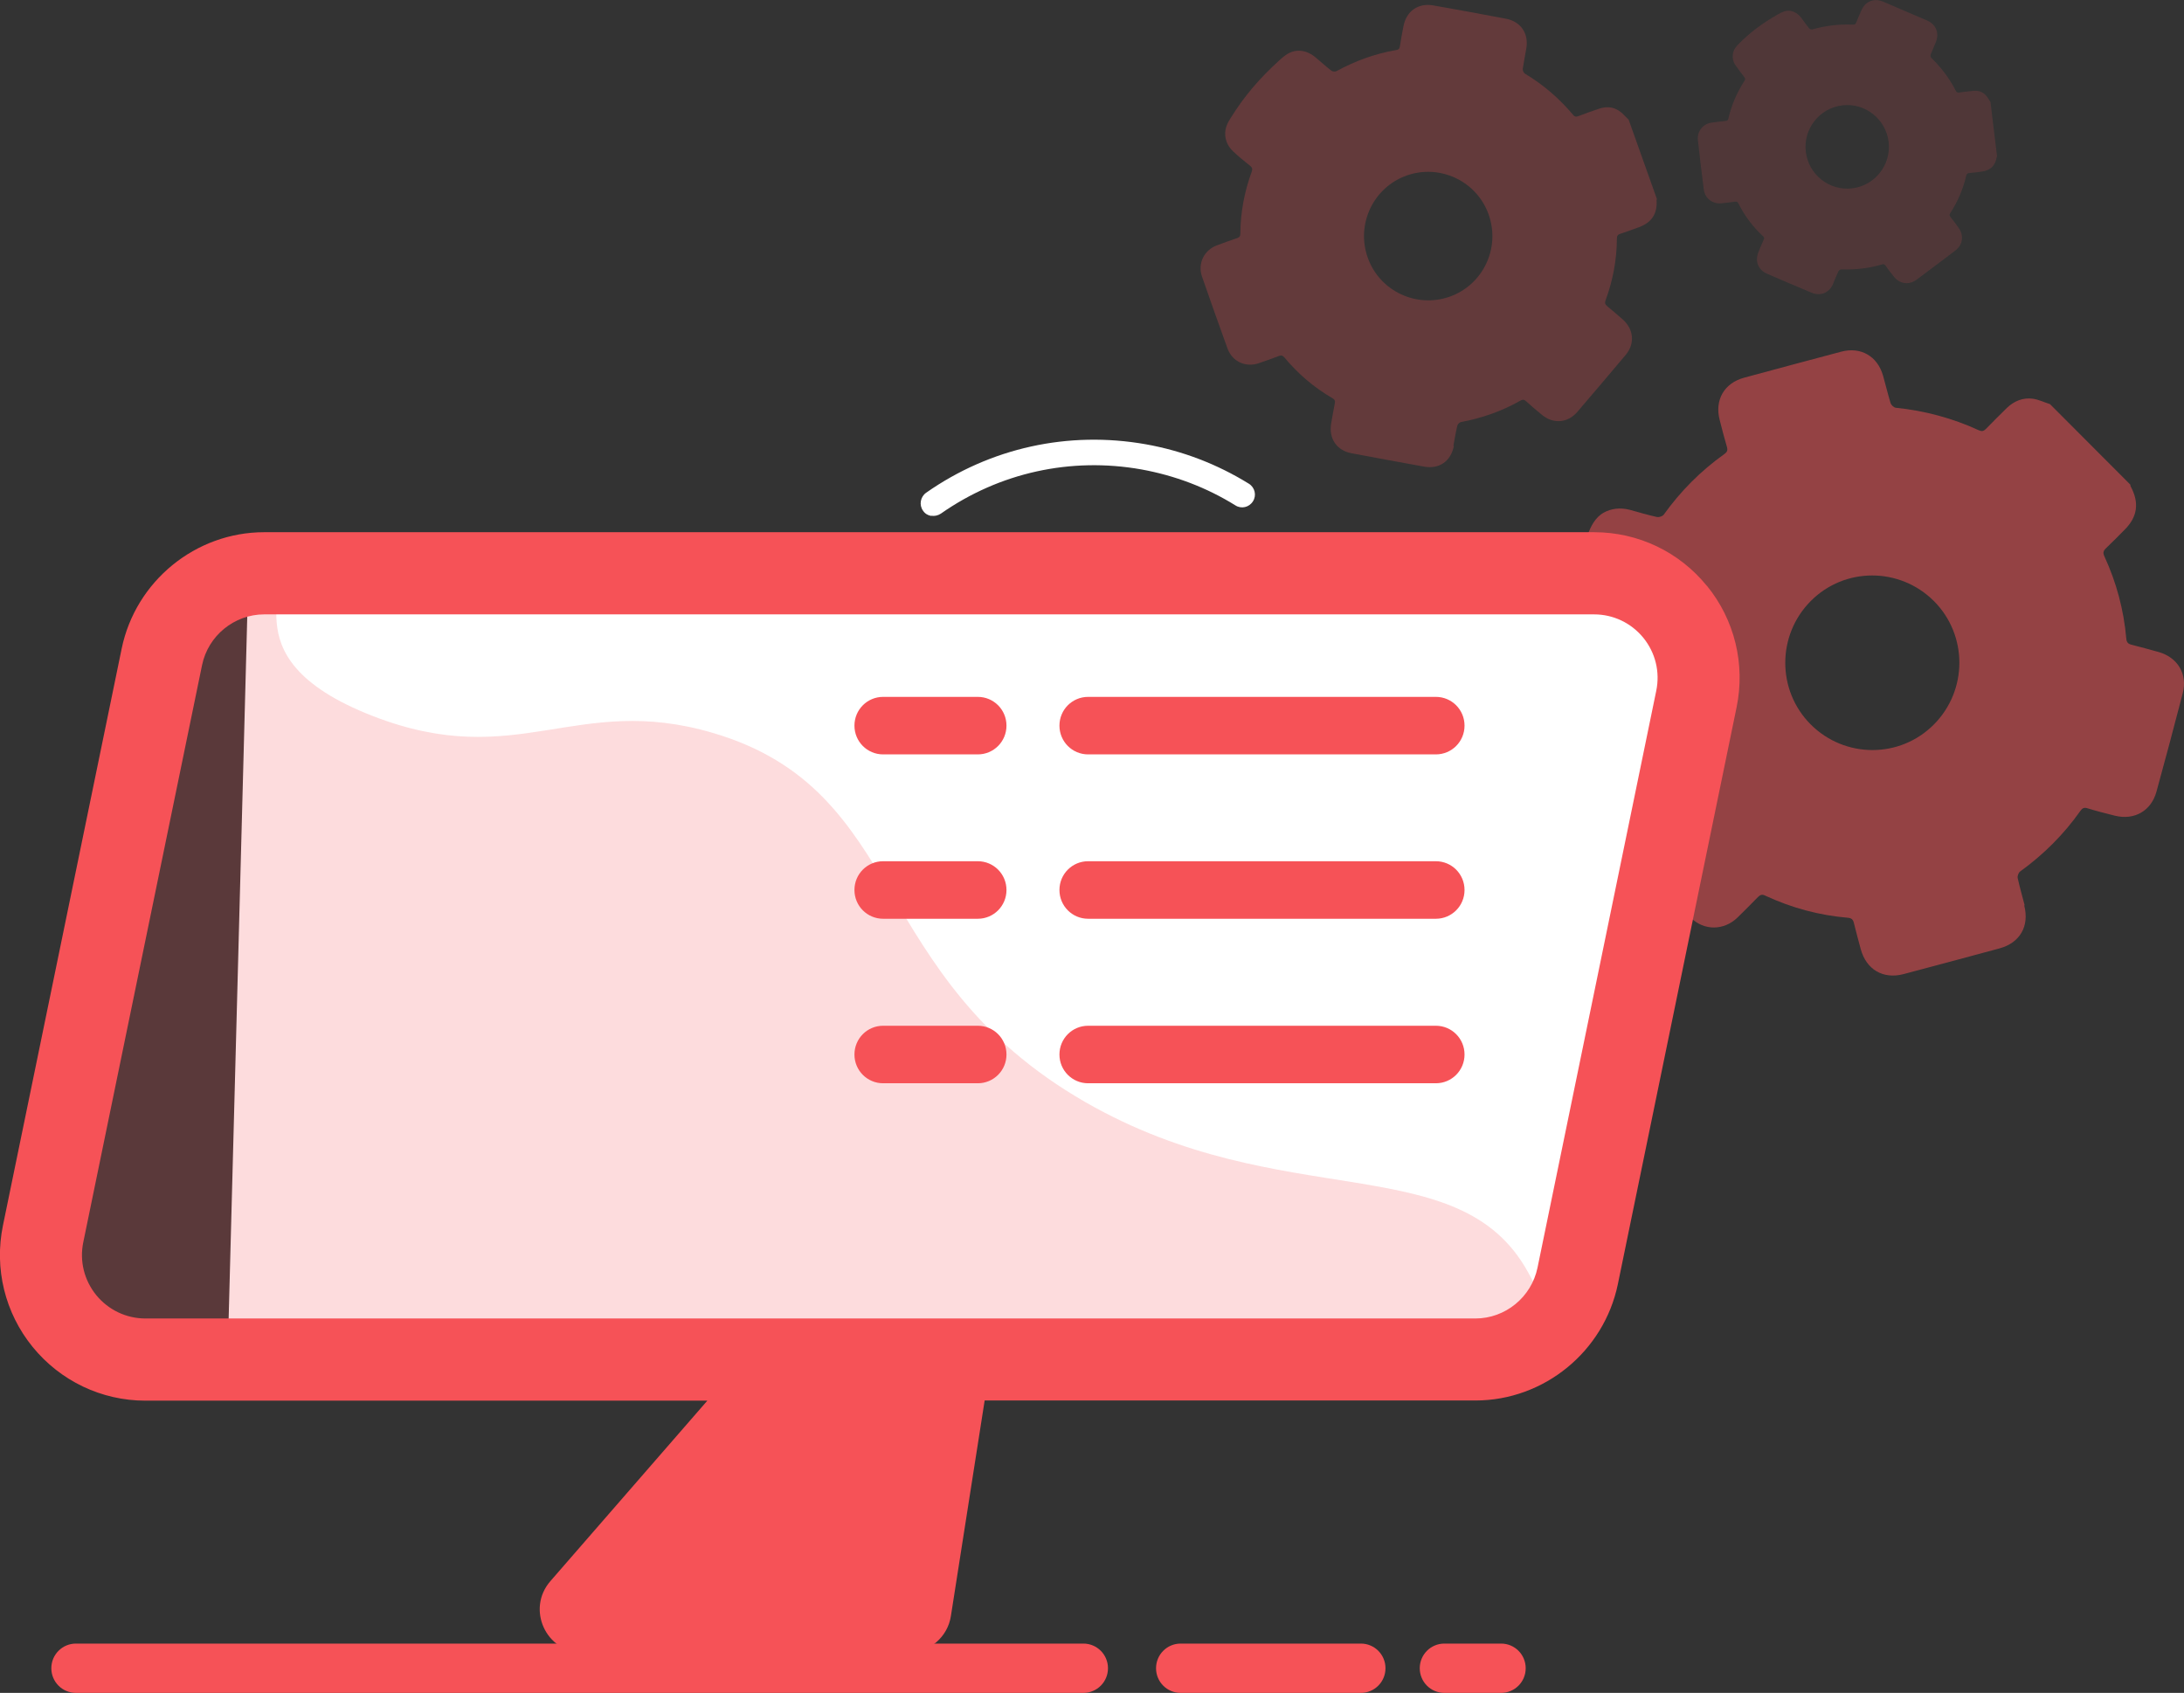
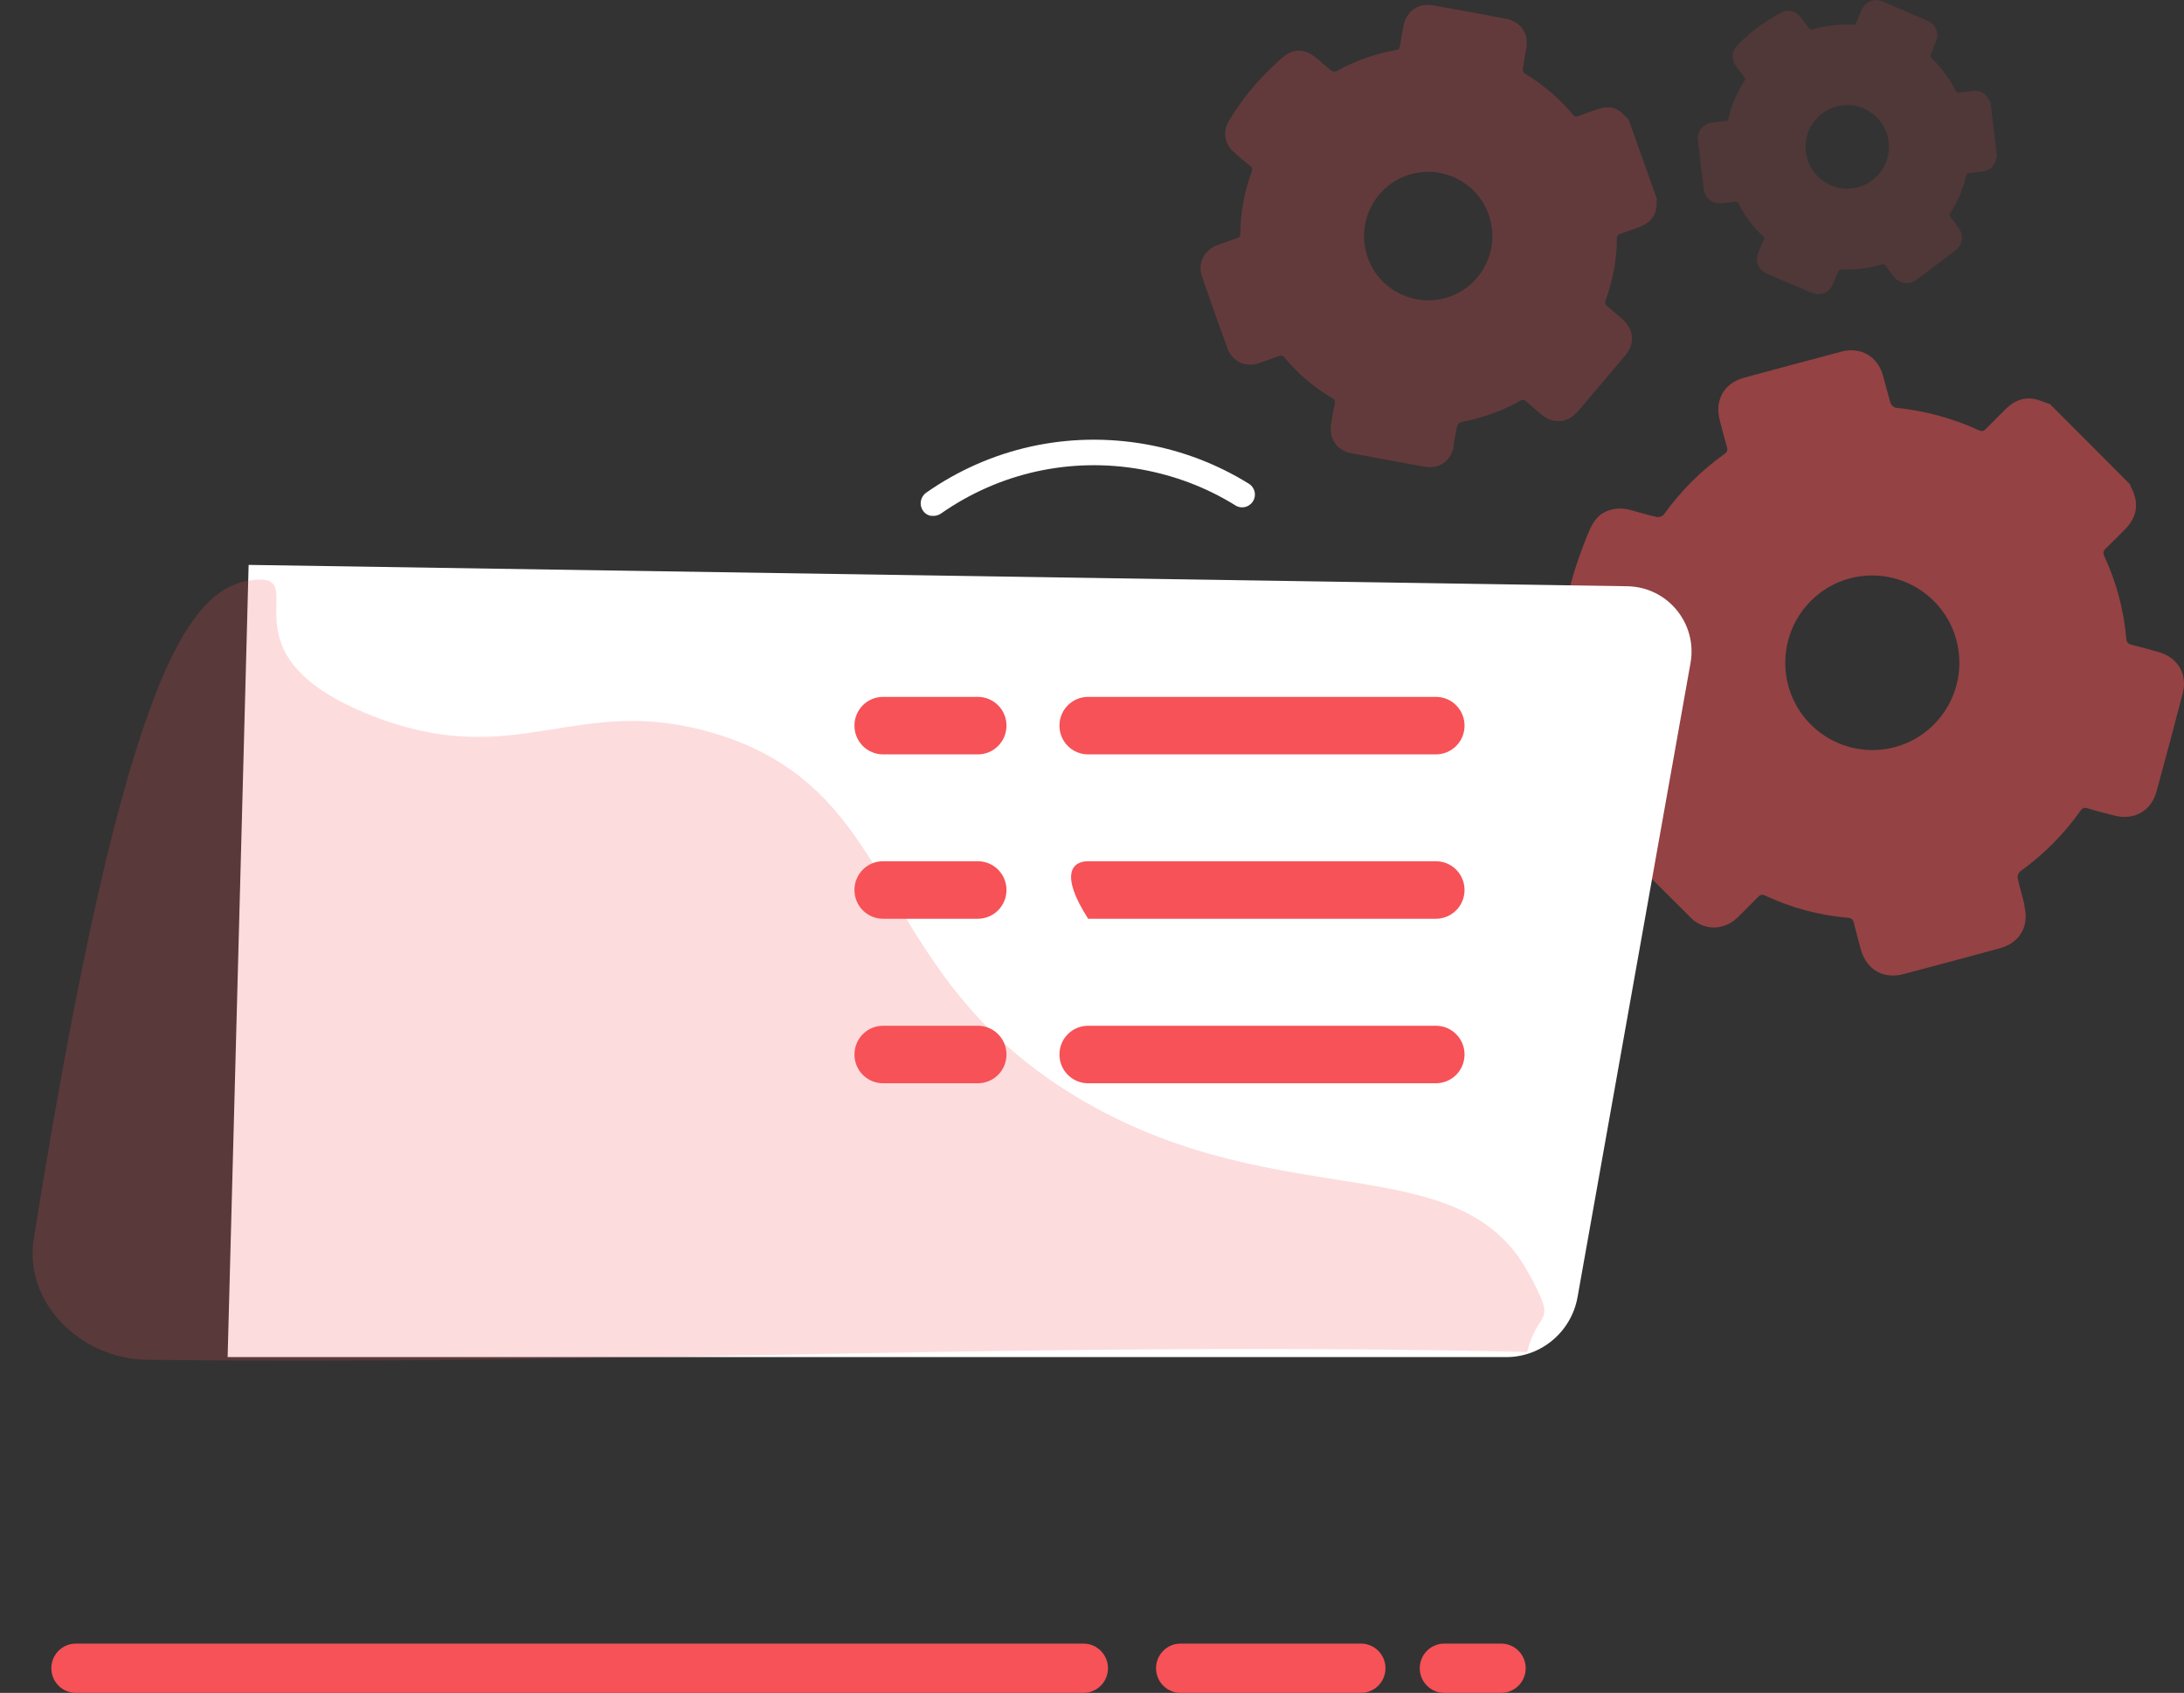
<svg xmlns="http://www.w3.org/2000/svg" width="169" height="131" viewBox="0 0 169 131" fill="none">
  <rect x="0" y="0" width="169" height="131" fill="#333333" stroke="none" />
  <g clip-path="url(#clip0_1072_2011)">
    <path d="M72.057 39.923C71.803 39.885 71.575 39.745 71.423 39.517C71.105 39.071 71.219 38.448 71.664 38.13C76.638 34.645 82.679 33.323 88.656 34.378C91.512 34.887 94.189 35.917 96.639 37.431C97.108 37.723 97.248 38.334 96.956 38.791C96.664 39.262 96.055 39.402 95.598 39.109C93.365 37.723 90.915 36.795 88.314 36.324C82.857 35.358 77.349 36.566 72.806 39.745C72.577 39.898 72.311 39.949 72.07 39.911L72.057 39.923Z" fill="white" />
    <path d="M156.665 70.04C156.487 69.341 156.284 68.654 156.132 67.954C156.094 67.802 156.195 67.534 156.309 67.445C158.124 66.135 159.685 64.584 160.979 62.752C161.132 62.536 161.271 62.46 161.538 62.549C162.236 62.765 162.947 62.943 163.657 63.121C165.155 63.49 166.462 62.752 166.868 61.264C167.566 58.733 168.238 56.202 168.898 53.659C169.292 52.171 168.518 50.873 167.033 50.454C166.348 50.263 165.65 50.072 164.952 49.894C164.672 49.83 164.558 49.703 164.533 49.411C164.342 47.198 163.771 45.074 162.845 43.064C162.718 42.797 162.743 42.632 162.959 42.428C163.454 41.958 163.936 41.462 164.419 40.978C165.408 39.986 165.548 38.892 164.875 37.646C164.85 37.608 164.85 37.557 164.85 37.506C162.782 35.433 160.7 33.347 158.632 31.274C158.188 31.134 157.756 30.918 157.299 30.855C156.538 30.753 155.852 31.032 155.294 31.567C154.748 32.101 154.203 32.648 153.67 33.195C153.492 33.373 153.352 33.398 153.124 33.296C151.081 32.355 148.936 31.783 146.703 31.554C146.55 31.541 146.347 31.351 146.297 31.198C146.081 30.498 145.916 29.786 145.713 29.074C145.281 27.56 143.987 26.81 142.464 27.217C139.964 27.878 137.464 28.552 134.964 29.227C133.416 29.646 132.667 30.956 133.073 32.508C133.251 33.207 133.428 33.894 133.631 34.581C133.707 34.848 133.644 34.988 133.428 35.141C131.601 36.438 130.053 38.002 128.745 39.821C128.657 39.948 128.39 40.037 128.238 40.012C127.527 39.859 126.817 39.643 126.119 39.452C125.37 39.261 124.672 39.35 124.101 39.668C123.403 40.063 123.111 40.749 122.87 41.322C121.766 44.044 121.144 46.257 120.814 49.029C120.75 49.525 120.687 50.25 121.08 50.937C121.385 51.458 121.893 51.865 122.54 52.069C123.289 52.298 124.037 52.489 124.799 52.679C125.053 52.743 125.167 52.857 125.192 53.137C125.382 55.363 125.954 57.5 126.893 59.535C127.007 59.776 126.982 59.942 126.791 60.132C126.245 60.654 125.725 61.188 125.205 61.722C124.202 62.752 124.177 64.304 125.179 65.334C127.058 67.242 128.936 69.137 130.839 71.019C131.867 72.037 133.403 72.011 134.444 71.007C134.977 70.485 135.51 69.951 136.03 69.417C136.22 69.226 136.373 69.188 136.614 69.315C138.644 70.256 140.763 70.829 142.997 71.019C143.276 71.045 143.39 71.159 143.454 71.414C143.619 72.1 143.809 72.775 143.987 73.449C144.418 75.026 145.713 75.789 147.286 75.382C149.774 74.72 152.261 74.059 154.736 73.385C156.309 72.953 157.045 71.668 156.639 70.078L156.665 70.04ZM140.116 56.062C137.489 53.43 137.489 49.156 140.116 46.511C142.743 43.865 147.007 43.878 149.647 46.511C152.274 49.144 152.274 53.417 149.647 56.062C147.02 58.708 142.756 58.695 140.116 56.062Z" fill="#F65257" fill-opacity="0.5" />
    <path d="M112.464 34.505C112.565 33.983 112.641 33.462 112.768 32.941C112.794 32.826 112.933 32.686 113.048 32.661C114.672 32.355 116.207 31.821 117.641 31.007C117.819 30.905 117.933 30.905 118.086 31.045C118.492 31.414 118.898 31.758 119.317 32.101C120.192 32.826 121.309 32.737 122.045 31.885C123.301 30.422 124.558 28.934 125.801 27.459C126.525 26.594 126.423 25.475 125.573 24.724C125.18 24.381 124.774 24.025 124.367 23.694C124.202 23.554 124.164 23.44 124.241 23.236C124.812 21.697 125.104 20.108 125.116 18.467C125.116 18.251 125.18 18.149 125.395 18.085C125.878 17.933 126.347 17.755 126.829 17.577C127.807 17.221 128.251 16.546 128.187 15.504C128.187 15.465 128.2 15.44 128.213 15.402C127.489 13.354 126.766 11.319 126.03 9.271C125.776 9.03 125.56 8.75 125.281 8.572C124.799 8.254 124.266 8.229 123.72 8.419C123.187 8.597 122.654 8.788 122.121 8.992C121.944 9.055 121.842 9.03 121.728 8.89C120.662 7.618 119.418 6.55 117.997 5.698C117.895 5.634 117.819 5.443 117.832 5.329C117.908 4.795 118.022 4.26 118.111 3.726C118.301 2.582 117.667 1.666 116.537 1.45C114.659 1.093 112.781 0.75 110.903 0.419C109.748 0.216 108.834 0.852 108.606 2.009C108.504 2.531 108.403 3.052 108.327 3.574C108.301 3.777 108.212 3.853 108.009 3.879C106.385 4.159 104.862 4.718 103.415 5.507C103.314 5.558 103.111 5.545 103.022 5.469C102.59 5.138 102.197 4.769 101.778 4.426C101.334 4.057 100.852 3.892 100.37 3.93C99.786 3.968 99.367 4.337 99.024 4.642C97.425 6.105 96.321 7.389 95.23 9.132C95.027 9.45 94.76 9.907 94.811 10.492C94.849 10.938 95.052 11.37 95.42 11.713C95.839 12.108 96.283 12.476 96.74 12.833C96.892 12.96 96.93 13.074 96.867 13.265C96.296 14.817 95.991 16.419 95.979 18.073C95.979 18.276 95.915 18.365 95.725 18.429C95.205 18.607 94.684 18.785 94.164 18.988C93.174 19.357 92.666 20.387 93.009 21.392C93.656 23.262 94.316 25.119 94.989 26.976C95.357 27.98 96.385 28.451 97.4 28.108C97.92 27.929 98.441 27.751 98.961 27.548C99.151 27.472 99.253 27.51 99.392 27.662C100.446 28.934 101.689 29.99 103.111 30.817C103.288 30.918 103.327 31.033 103.288 31.224C103.187 31.732 103.098 32.241 103.009 32.75C102.806 33.932 103.428 34.861 104.596 35.077C106.461 35.433 108.327 35.764 110.192 36.107C111.372 36.324 112.273 35.688 112.502 34.505H112.464ZM105.839 19.942C104.913 17.348 106.271 14.499 108.847 13.583C111.423 12.667 114.278 14.015 115.192 16.597C116.119 19.192 114.761 22.041 112.185 22.956C109.608 23.872 106.753 22.524 105.839 19.942Z" fill="#F65257" fill-opacity="0.25" />
    <path d="M141.855 21.926C141.994 21.608 142.121 21.29 142.261 20.985C142.299 20.922 142.4 20.845 142.477 20.845C143.543 20.883 144.596 20.769 145.624 20.464C145.751 20.425 145.814 20.438 145.903 20.553C146.106 20.845 146.322 21.125 146.538 21.392C146.994 21.977 147.705 22.079 148.302 21.646C149.304 20.896 150.307 20.146 151.309 19.383C151.893 18.937 151.982 18.212 151.55 17.615C151.347 17.335 151.144 17.055 150.928 16.788C150.84 16.674 150.84 16.597 150.916 16.483C151.5 15.592 151.906 14.626 152.147 13.596C152.185 13.456 152.236 13.405 152.375 13.392C152.705 13.367 153.022 13.316 153.352 13.278C154.012 13.189 154.393 12.833 154.507 12.159C154.507 12.133 154.533 12.12 154.533 12.095C154.368 10.696 154.19 9.297 154.025 7.898C153.898 7.707 153.797 7.504 153.644 7.351C153.39 7.084 153.048 6.995 152.68 7.033C152.312 7.071 151.956 7.109 151.588 7.16C151.474 7.173 151.411 7.147 151.347 7.033C150.852 6.066 150.218 5.227 149.444 4.477C149.393 4.426 149.368 4.298 149.393 4.222C149.52 3.891 149.672 3.574 149.799 3.256C150.078 2.556 149.812 1.895 149.126 1.589C147.984 1.093 146.855 0.61 145.713 0.127C145.002 -0.166 144.342 0.101 144.038 0.801C143.898 1.119 143.758 1.424 143.631 1.755C143.581 1.882 143.517 1.907 143.39 1.907C142.324 1.857 141.271 1.984 140.243 2.276C140.167 2.302 140.04 2.251 140.002 2.2C139.773 1.933 139.583 1.64 139.367 1.361C139.139 1.068 138.847 0.89 138.543 0.839C138.162 0.788 137.857 0.954 137.591 1.106C136.372 1.806 135.484 2.454 134.545 3.395C134.38 3.561 134.139 3.815 134.088 4.197C134.05 4.489 134.114 4.795 134.304 5.062C134.52 5.367 134.748 5.672 134.976 5.965C135.053 6.066 135.065 6.143 134.989 6.257C134.405 7.16 133.987 8.127 133.745 9.17C133.72 9.297 133.657 9.348 133.53 9.36C133.174 9.399 132.819 9.437 132.464 9.488C131.778 9.577 131.309 10.162 131.385 10.848C131.525 12.12 131.677 13.392 131.842 14.664C131.931 15.351 132.514 15.796 133.2 15.732C133.555 15.694 133.91 15.656 134.266 15.605C134.393 15.592 134.456 15.618 134.52 15.745C135.002 16.699 135.636 17.551 136.423 18.276C136.525 18.365 136.537 18.441 136.474 18.556C136.334 18.861 136.207 19.166 136.081 19.484C135.776 20.209 136.042 20.883 136.753 21.189C137.883 21.672 139.012 22.168 140.154 22.639C140.865 22.944 141.537 22.677 141.855 21.952V21.926ZM139.735 11.752C139.52 9.984 140.789 8.368 142.553 8.152C144.317 7.936 145.928 9.208 146.144 10.976C146.36 12.743 145.091 14.359 143.327 14.575C141.563 14.791 139.951 13.519 139.735 11.752Z" fill="#F65257" fill-opacity="0.15" />
    <path d="M116.157 131H111.766C110.713 131 109.862 130.148 109.862 129.092C109.862 128.037 110.713 127.185 111.766 127.185H116.157C117.21 127.185 118.06 128.037 118.06 129.092C118.06 130.148 117.21 131 116.157 131Z" fill="#F65257" />
    <path d="M105.306 131H91.359C90.306 131 89.456 130.148 89.456 129.092C89.456 128.037 90.306 127.185 91.359 127.185H105.306C106.359 127.185 107.21 128.037 107.21 129.092C107.21 130.148 106.359 131 105.306 131Z" fill="#F65257" />
    <path d="M83.834 131H5.876C4.822 131 3.972 130.148 3.972 129.092C3.972 128.037 4.822 127.185 5.876 127.185H83.834C84.887 127.185 85.737 128.037 85.737 129.092C85.737 130.148 84.887 131 83.834 131Z" fill="#F65257" />
    <path d="M116.562 105.016H17.614L19.239 43.713L125.928 45.366C129.037 45.417 131.36 48.241 130.814 51.306L122.07 100.386C121.588 103.057 119.266 105.016 116.562 105.016Z" fill="white" />
    <path d="M19.645 44.871C24.34 44.4 16.574 50.658 28.896 55.427C40.051 59.739 44.556 53.596 55.153 56.712C70.318 61.176 67.019 75.522 83.973 85.277C99.253 94.066 112.882 88.711 118.238 98.441C120.636 102.791 119.037 101.112 118.174 104.622C80.179 103.732 48.376 105.678 11.32 105.22C6.307 105.156 1.827 100.845 2.614 95.872C9.734 51.217 14.835 45.367 19.632 44.883L19.645 44.871Z" fill="#F65257" fill-opacity="0.2" />
-     <path d="M132.083 45.342C129.939 42.696 126.753 41.183 123.352 41.183H20.445C15.127 41.183 10.495 44.973 9.416 50.187L0.228 94.829C-0.457 98.161 0.381 101.595 2.525 104.228C4.67 106.861 7.855 108.387 11.257 108.387H54.734L42.59 122.352C40.711 124.514 42.247 127.884 45.102 127.884H70.28C71.917 127.884 73.326 126.689 73.58 125.061L76.194 108.374H114.164C119.481 108.374 124.114 104.584 125.192 99.37L134.38 54.728C135.065 51.395 134.228 47.962 132.083 45.329V45.342ZM128.162 53.456L118.974 98.098C118.504 100.374 116.487 102.028 114.164 102.028H11.257C9.772 102.028 8.388 101.366 7.449 100.222C6.51 99.064 6.142 97.576 6.447 96.114L15.635 51.472C16.104 49.195 18.122 47.542 20.445 47.542H123.352C124.837 47.542 126.22 48.203 127.159 49.348C128.098 50.505 128.466 51.993 128.162 53.456Z" fill="#F65257" />
    <path d="M75.661 58.377H68.338C67.108 58.377 66.118 57.385 66.118 56.151C66.118 54.918 67.108 53.926 68.338 53.926H75.661C76.892 53.926 77.882 54.918 77.882 56.151C77.882 57.385 76.892 58.377 75.661 58.377Z" fill="#F65257" />
-     <path d="M111.106 71.096H84.202C82.971 71.096 81.981 70.104 81.981 68.87C81.981 67.637 82.971 66.644 84.202 66.644H111.106C112.337 66.644 113.327 67.637 113.327 68.87C113.327 70.104 112.337 71.096 111.106 71.096Z" fill="#F65257" />
+     <path d="M111.106 71.096H84.202C81.981 67.637 82.971 66.644 84.202 66.644H111.106C112.337 66.644 113.327 67.637 113.327 68.87C113.327 70.104 112.337 71.096 111.106 71.096Z" fill="#F65257" />
    <path d="M75.661 71.096H68.338C67.108 71.096 66.118 70.104 66.118 68.87C66.118 67.637 67.108 66.644 68.338 66.644H75.661C76.892 66.644 77.882 67.637 77.882 68.87C77.882 70.104 76.892 71.096 75.661 71.096Z" fill="#F65257" />
    <path d="M111.106 58.377H84.202C82.971 58.377 81.981 57.385 81.981 56.151C81.981 54.918 82.971 53.926 84.202 53.926H111.106C112.337 53.926 113.327 54.918 113.327 56.151C113.327 57.385 112.337 58.377 111.106 58.377Z" fill="#F65257" />
    <path d="M111.106 83.826H84.202C82.971 83.826 81.981 82.834 81.981 81.601C81.981 80.367 82.971 79.375 84.202 79.375H111.106C112.337 79.375 113.327 80.367 113.327 81.601C113.327 82.834 112.337 83.826 111.106 83.826Z" fill="#F65257" />
    <path d="M75.661 83.826H68.338C67.108 83.826 66.118 82.834 66.118 81.601C66.118 80.367 67.108 79.375 68.338 79.375H75.661C76.892 79.375 77.882 80.367 77.882 81.601C77.882 82.834 76.892 83.826 75.661 83.826Z" fill="#F65257" />
  </g>
  <defs>
    <clipPath id="clip0_1072_2011">
      <rect width="169" height="131" fill="white" />
    </clipPath>
  </defs>
</svg>